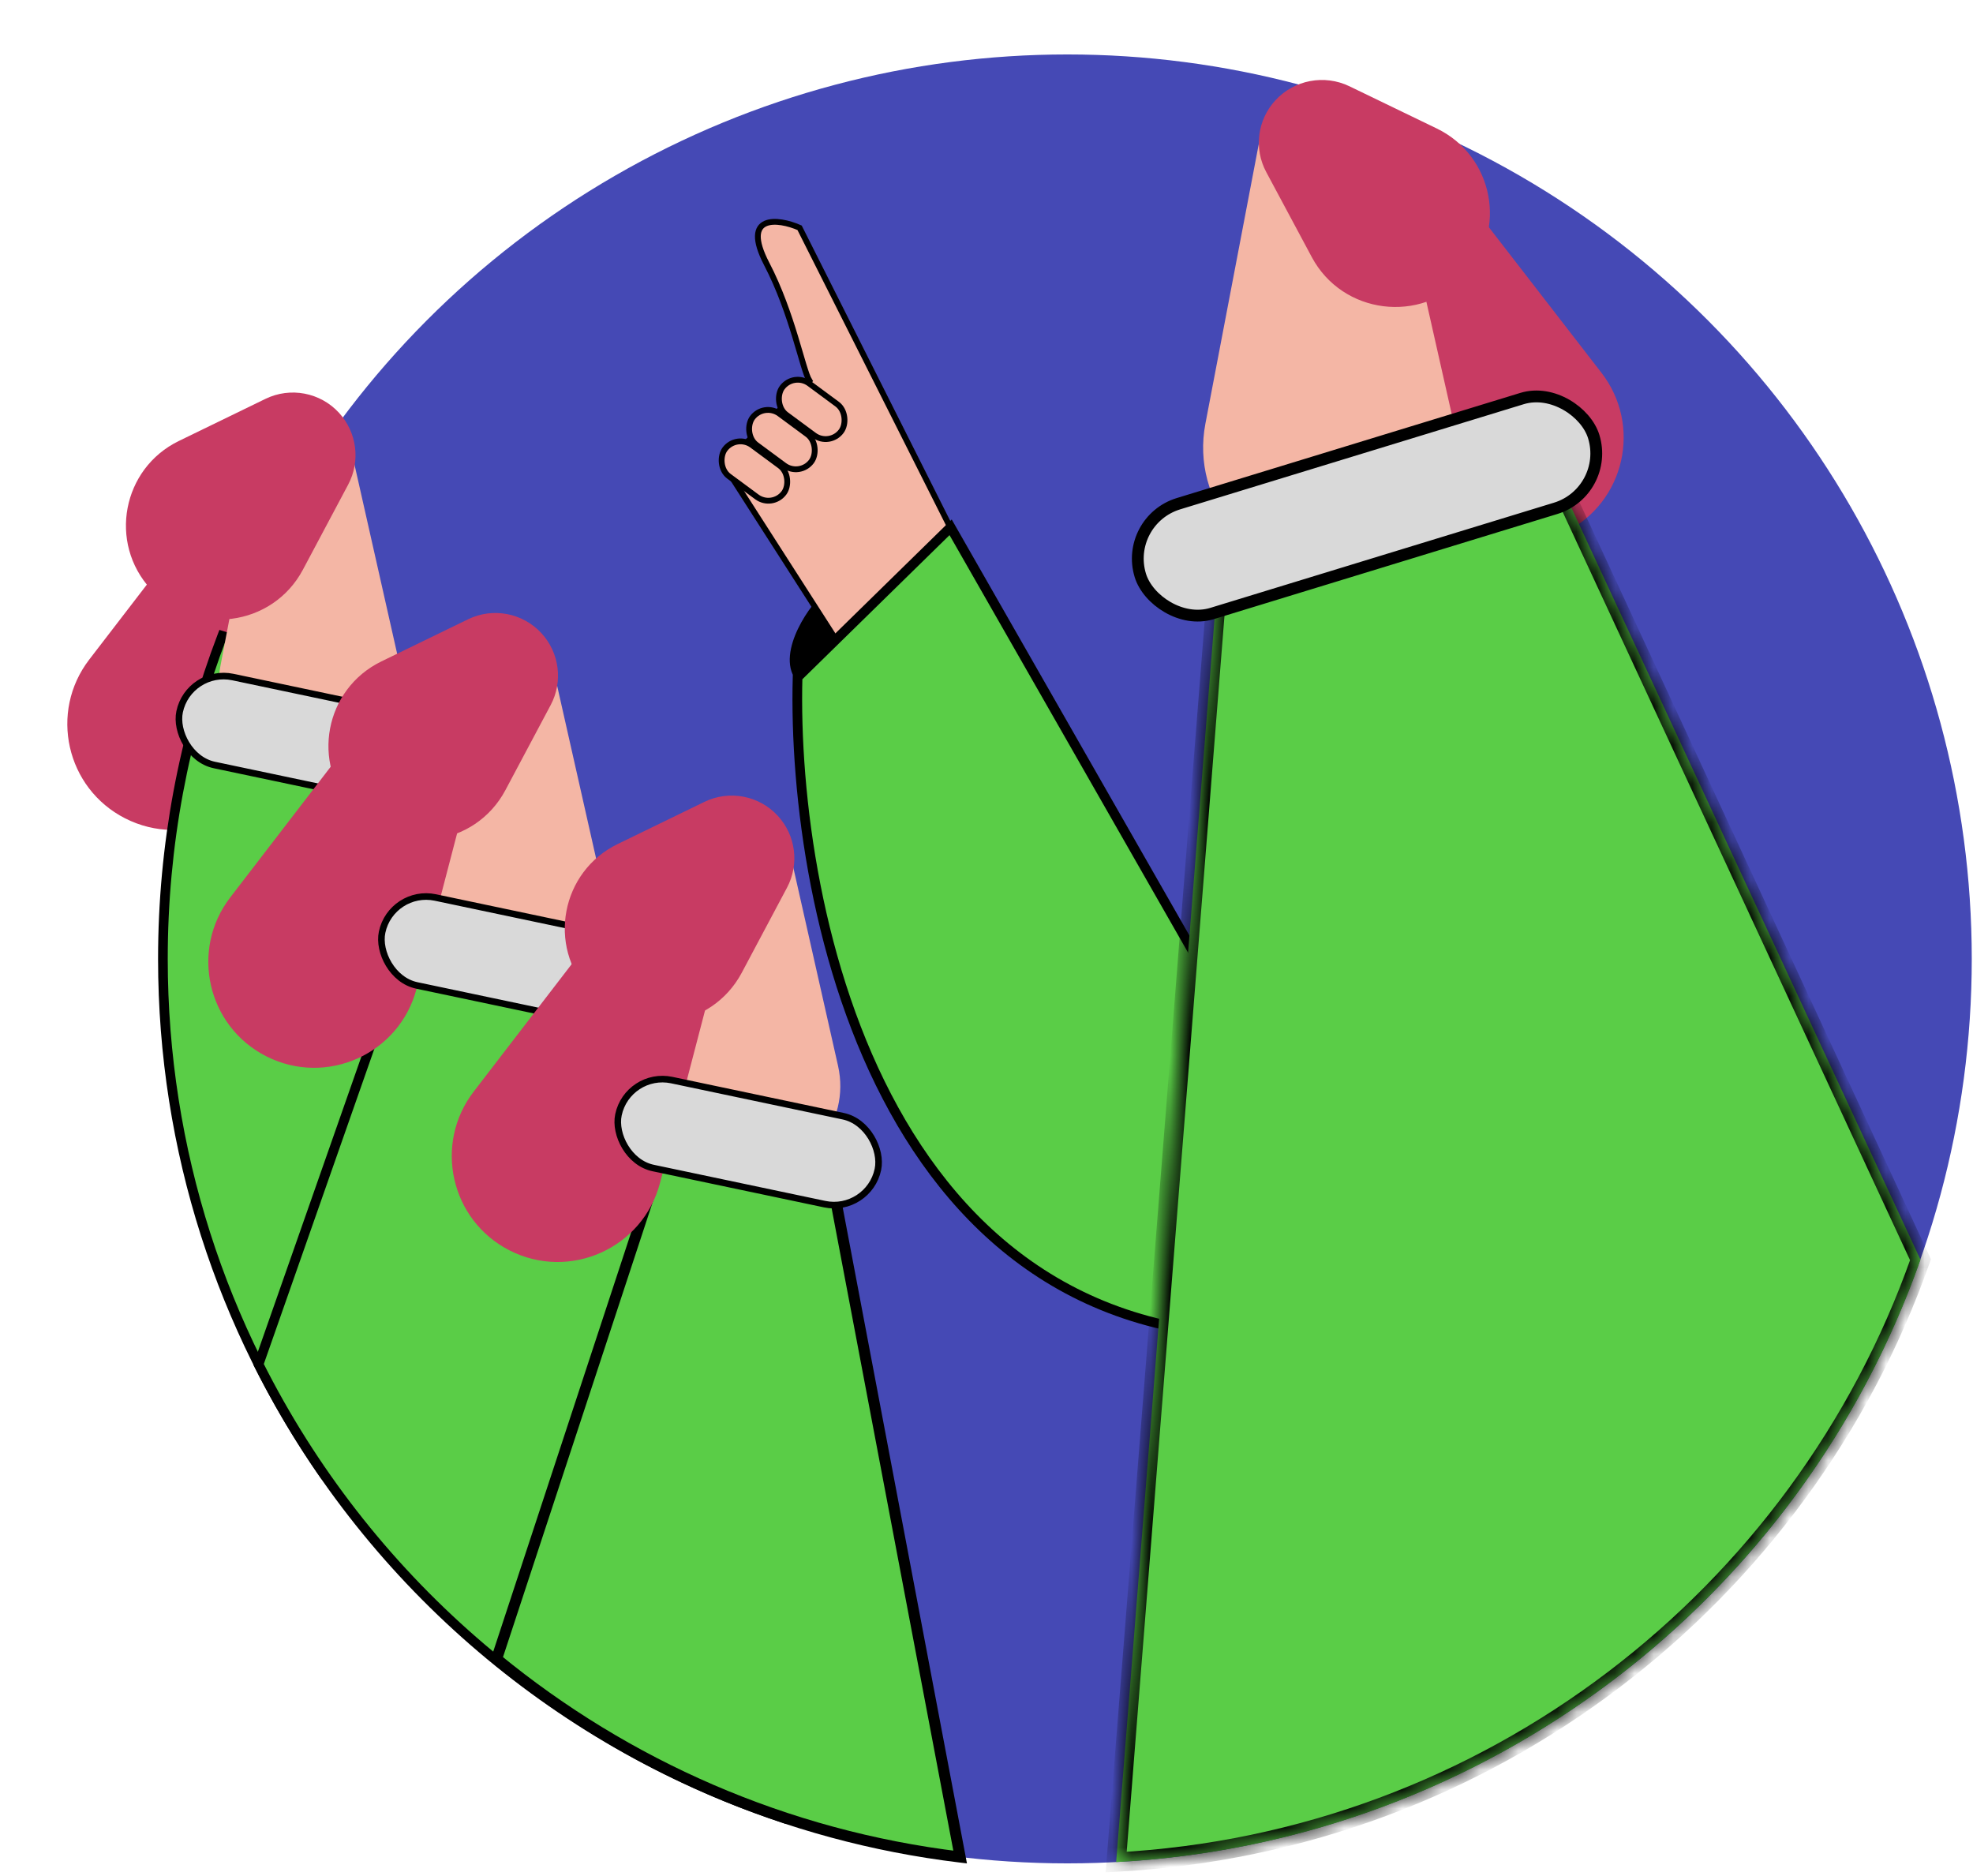
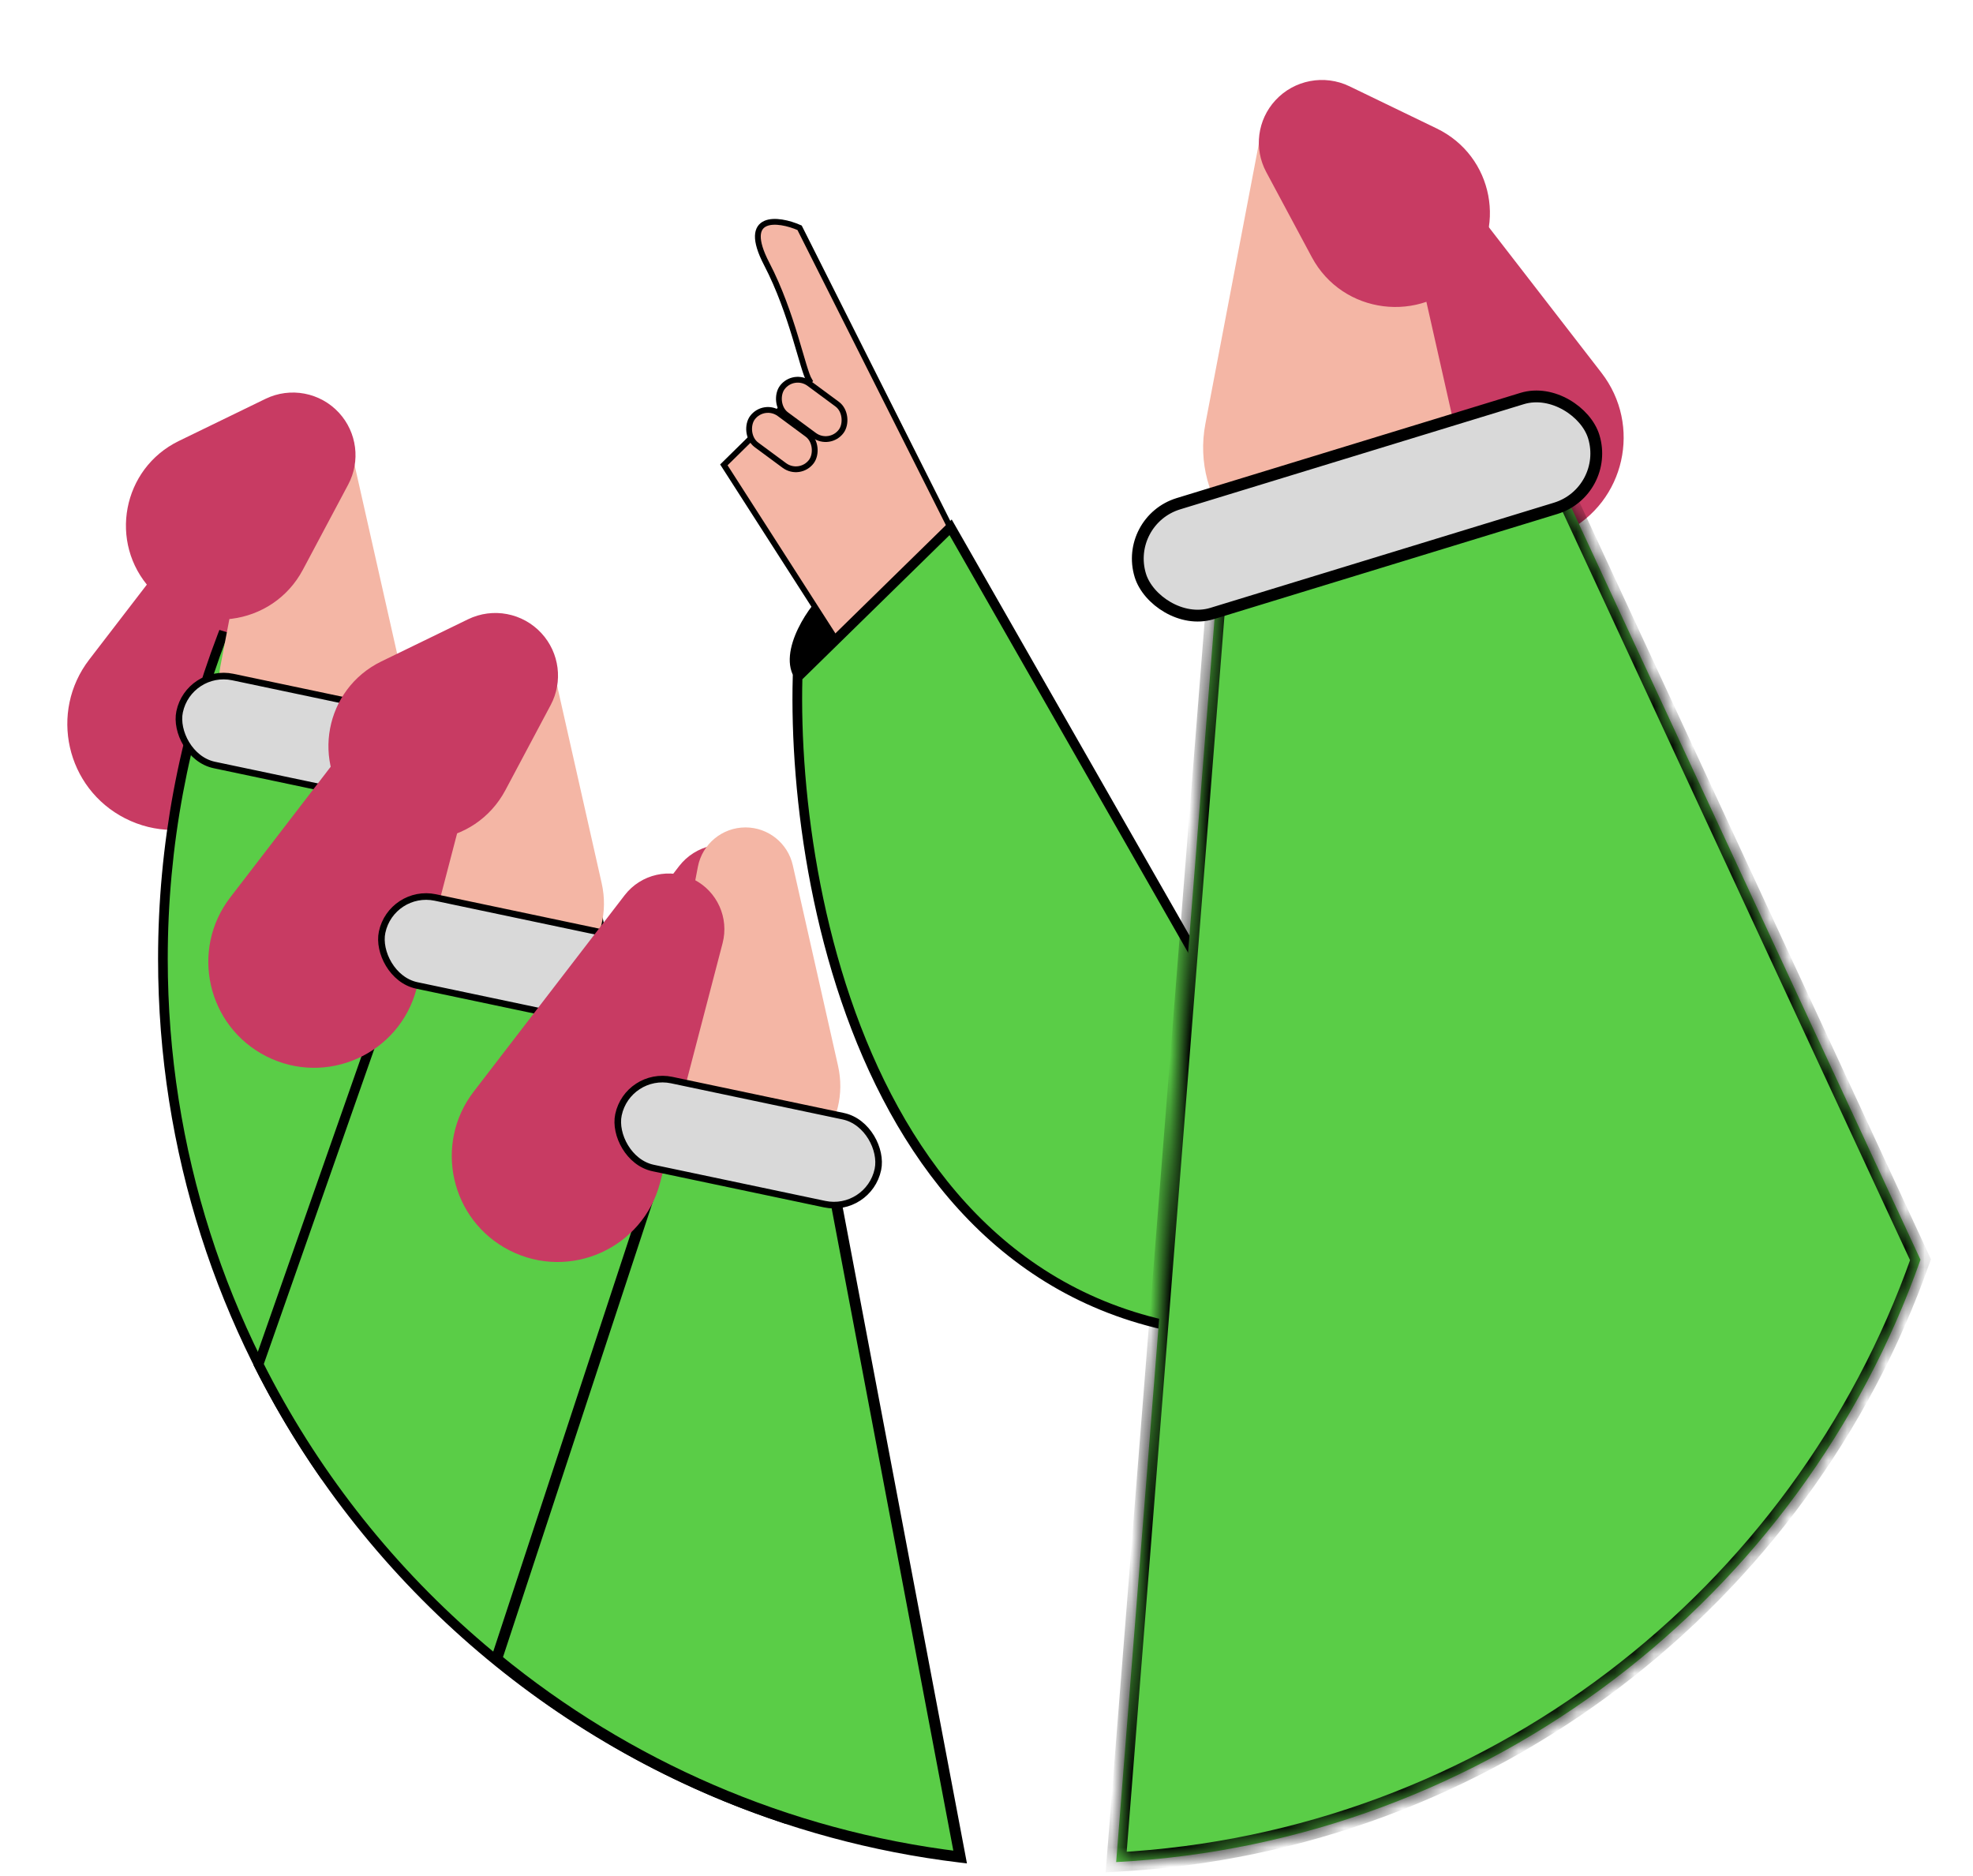
<svg xmlns="http://www.w3.org/2000/svg" width="102" height="97" viewBox="0 0 102 97" fill="none">
-   <circle cx="55.179" cy="49.572" r="46.757" fill="#4549B5" />
  <path d="M42.595 35.948C39.714 35.335 40.993 32.602 41.993 31.311L44.727 32.245C45.217 33.735 45.476 36.561 42.595 35.948Z" fill="black" />
  <path d="M22.886 35.341C23.73 34.243 25.238 33.902 26.473 34.532C27.676 35.145 28.291 36.514 27.949 37.821L24.717 50.208C23.834 53.59 20.05 55.289 16.936 53.701C13.887 52.146 12.998 48.205 15.084 45.491L22.886 35.341Z" fill="#C83B63" />
  <path d="M12.417 23.945C13.261 22.846 14.77 22.506 16.004 23.135C17.207 23.749 17.822 25.117 17.481 26.424L14.248 38.811C13.366 42.194 9.582 43.892 6.468 42.305C3.418 40.75 2.529 36.809 4.615 34.095L12.417 23.945Z" fill="#C83B63" />
  <path d="M35.104 44.781C35.949 43.682 37.457 43.342 38.692 43.971C39.895 44.585 40.509 45.953 40.168 47.26L36.936 59.647C36.053 63.029 32.269 64.728 29.155 63.141C26.106 61.586 25.216 57.644 27.302 54.931L35.104 44.781Z" fill="#C83B63" />
  <path fill-rule="evenodd" clip-rule="evenodd" d="M16.794 76.278C11.517 68.707 8.422 59.501 8.422 49.572C8.422 43.688 9.509 38.058 11.493 32.871L19.479 35.304L29.011 82.512C24.61 81.034 20.501 78.92 16.794 76.278Z" fill="#5ACD47" />
  <path d="M16.794 76.278L16.589 76.421L16.613 76.456L16.649 76.481L16.794 76.278ZM11.493 32.871L11.566 32.632L11.343 32.564L11.259 32.782L11.493 32.871ZM19.479 35.304L19.724 35.254L19.695 35.108L19.552 35.064L19.479 35.304ZM29.011 82.512L28.932 82.749L29.342 82.887L29.256 82.463L29.011 82.512ZM16.999 76.135C11.75 68.604 8.672 59.448 8.672 49.572H8.172C8.172 59.554 11.283 68.809 16.589 76.421L16.999 76.135ZM8.672 49.572C8.672 43.719 9.753 38.119 11.726 32.96L11.259 32.782C9.265 37.996 8.172 43.657 8.172 49.572H8.672ZM11.42 33.11L19.406 35.543L19.552 35.064L11.566 32.632L11.42 33.11ZM19.234 35.353L28.766 82.561L29.256 82.463L19.724 35.254L19.234 35.353ZM29.091 82.275C24.713 80.805 20.626 78.702 16.939 76.074L16.649 76.481C20.375 79.138 24.507 81.264 28.932 82.749L29.091 82.275Z" fill="black" />
  <path fill-rule="evenodd" clip-rule="evenodd" d="M40.285 93.908C28.532 89.963 18.864 81.476 13.367 70.532L22.597 44.216L30.753 46.7L40.285 93.908Z" fill="#5ACD47" />
  <path d="M40.285 93.908L40.205 94.145L40.616 94.283L40.53 93.859L40.285 93.908ZM13.367 70.532L13.131 70.45L13.096 70.55L13.144 70.645L13.367 70.532ZM22.597 44.216L22.67 43.977L22.44 43.907L22.361 44.133L22.597 44.216ZM30.753 46.7L30.998 46.651L30.968 46.504L30.825 46.461L30.753 46.7ZM40.364 93.671C28.675 89.747 19.059 81.305 13.591 70.42L13.144 70.645C18.67 81.647 28.39 90.179 40.205 94.145L40.364 93.671ZM22.361 44.133L13.131 70.45L13.603 70.615L22.833 44.299L22.361 44.133ZM30.825 46.461L22.67 43.977L22.524 44.455L30.68 46.939L30.825 46.461ZM40.53 93.859L30.998 46.651L30.508 46.749L40.04 93.958L40.53 93.859Z" fill="black" />
  <path fill-rule="evenodd" clip-rule="evenodd" d="M25.672 85.764L34.464 59.044L43.172 61.871L49.637 96.001C40.604 94.913 32.364 91.248 25.672 85.764Z" fill="#5ACD47" />
  <path d="M25.672 85.764L25.402 85.675L25.341 85.861L25.491 85.984L25.672 85.764ZM34.464 59.044L34.551 58.773L34.282 58.686L34.193 58.955L34.464 59.044ZM43.172 61.871L43.452 61.818L43.42 61.653L43.26 61.601L43.172 61.871ZM49.637 96.001L49.603 96.284L49.989 96.33L49.917 95.948L49.637 96.001ZM25.942 85.853L34.734 59.133L34.193 58.955L25.402 85.675L25.942 85.853ZM34.376 59.315L43.084 62.142L43.26 61.601L34.551 58.773L34.376 59.315ZM42.892 61.924L49.358 96.054L49.917 95.948L43.452 61.818L42.892 61.924ZM49.672 95.719C40.693 94.637 32.503 90.995 25.852 85.544L25.491 85.984C32.224 91.502 40.515 95.189 49.603 96.284L49.672 95.719Z" fill="black" />
  <path d="M23.859 35.372C24.085 34.19 25.118 33.335 26.322 33.335C27.494 33.335 28.51 34.147 28.767 35.291L31.106 45.66C31.772 48.611 29.528 51.418 26.502 51.418C23.541 51.418 21.311 48.722 21.866 45.813L23.859 35.372Z" fill="#F4B6A5" />
  <path d="M13.39 23.976C13.616 22.794 14.65 21.939 15.853 21.939C17.025 21.939 18.041 22.751 18.299 23.894L20.637 34.263C21.303 37.215 19.059 40.021 16.034 40.021C13.072 40.021 10.843 37.326 11.398 34.417L13.39 23.976Z" fill="#F4B6A5" />
  <path d="M36.078 44.812C36.303 43.63 37.337 42.774 38.541 42.774C39.713 42.774 40.728 43.587 40.986 44.73L43.325 55.099C43.991 58.05 41.746 60.857 38.721 60.857C35.76 60.857 33.53 58.162 34.085 55.253L36.078 44.812Z" fill="#F4B6A5" />
  <rect x="9.765" y="34.522" width="13.707" height="4.646" rx="2.323" transform="rotate(11.893 9.765 34.522)" fill="#D9D9D9" stroke="black" stroke-width="0.341" />
  <path d="M19.706 36.242C20.551 35.143 22.059 34.803 23.293 35.432C24.497 36.046 25.111 37.414 24.77 38.721L21.537 51.108C20.655 54.49 16.871 56.189 13.757 54.602C10.707 53.047 9.818 49.105 11.904 46.392L19.706 36.242Z" fill="#C83B63" />
  <rect x="20.233" y="45.918" width="13.707" height="4.646" rx="2.323" transform="rotate(11.893 20.233 45.918)" fill="#D9D9D9" stroke="black" stroke-width="0.341" />
  <path d="M24.194 32.016C25.481 31.389 27.027 31.683 27.995 32.738C28.924 33.749 29.114 35.236 28.469 36.448L26.129 40.846C24.554 43.806 20.527 44.319 18.26 41.85C16.06 39.454 16.79 35.616 19.714 34.194L24.194 32.016Z" fill="#C83B63" />
  <path d="M32.292 46.281C33.136 45.182 34.645 44.842 35.879 45.471C37.082 46.085 37.697 47.453 37.356 48.76L34.123 61.147C33.241 64.529 29.457 66.228 26.343 64.641C23.293 63.086 22.404 59.144 24.49 56.431L32.292 46.281Z" fill="#C83B63" />
  <path d="M74.958 9.145C74.105 8.042 72.585 7.699 71.342 8.329C70.131 8.943 69.513 10.314 69.858 11.626L73.103 23.98C73.994 27.374 77.807 29.085 80.941 27.498C84.009 25.943 84.897 21.992 82.79 19.269L74.958 9.145Z" fill="#C83B63" />
  <path d="M13.725 20.619C15.013 19.993 16.558 20.287 17.527 21.341C18.455 22.353 18.645 23.84 18 25.052L15.66 29.45C14.086 32.409 10.058 32.923 7.791 30.453C5.592 28.058 6.321 24.22 9.245 22.797L13.725 20.619Z" fill="#C83B63" />
  <rect x="32.452" y="55.357" width="13.707" height="4.646" rx="2.323" transform="rotate(11.893 32.452 55.357)" fill="#D9D9D9" stroke="black" stroke-width="0.341" />
  <path d="M41.337 11.775L49.288 27.584L43.786 33.952L37.422 24.032L41.845 19.68C41.488 19.099 40.976 16.216 39.636 13.642C38.297 11.068 40.221 11.283 41.337 11.775Z" fill="#F4B6A5" stroke="black" stroke-width="0.3" />
-   <path d="M36.413 41.455C37.7 40.829 39.246 41.123 40.214 42.177C41.143 43.189 41.332 44.676 40.687 45.888L38.348 50.285C36.773 53.245 32.746 53.759 30.479 51.289C28.279 48.894 29.008 45.056 31.933 43.633L36.413 41.455Z" fill="#C83B63" />
  <path d="M49.145 27.259L62.059 49.86L68.195 68.91C45.853 71.105 40.911 47.224 41.233 35.008L49.145 27.259Z" fill="#5ACD47" stroke="black" stroke-width="0.5" />
  <mask id="path-26-inside-1_4465_334517" fill="white">
    <path fill-rule="evenodd" clip-rule="evenodd" d="M57.703 96.262L63.464 23.448H79.938L99.285 65.122C93.144 82.544 76.971 95.236 57.703 96.262Z" />
  </mask>
  <path fill-rule="evenodd" clip-rule="evenodd" d="M57.703 96.262L63.464 23.448H79.938L99.285 65.122C93.144 82.544 76.971 95.236 57.703 96.262Z" fill="#5ACD47" />
  <path d="M57.703 96.262L57.205 96.222L57.16 96.792L57.73 96.761L57.703 96.262ZM63.464 23.448V22.948H63.002L62.966 23.409L63.464 23.448ZM79.938 23.448L80.392 23.238L80.257 22.948H79.938V23.448ZM99.285 65.122L99.757 65.288L99.825 65.096L99.739 64.911L99.285 65.122ZM58.202 96.301L63.963 23.488L62.966 23.409L57.205 96.222L58.202 96.301ZM63.464 23.948H79.938V22.948H63.464V23.948ZM79.485 23.659L98.832 65.332L99.739 64.911L80.392 23.238L79.485 23.659ZM98.814 64.956C92.737 82.192 76.737 94.748 57.676 95.763L57.73 96.761C77.205 95.724 93.55 82.896 99.757 65.288L98.814 64.956Z" fill="black" mask="url(#path-26-inside-1_4465_334517)" />
  <path d="M65.077 7.441C65.389 5.804 66.821 4.62 68.488 4.62C70.111 4.62 71.518 5.745 71.875 7.328L75.114 21.689C76.036 25.777 72.928 29.664 68.738 29.664C64.636 29.664 61.548 25.931 62.317 21.902L65.077 7.441Z" fill="#F4B6A5" />
  <rect x="58.084" y="26.909" width="24.514" height="5.936" rx="2.968" transform="rotate(-17.018 58.084 26.909)" fill="#D9D9D9" stroke="black" stroke-width="0.61" />
  <path d="M69.763 4.46C68.467 3.835 66.912 4.128 65.938 5.183C65.003 6.194 64.812 7.681 65.461 8.893L67.818 13.294C69.402 16.253 73.454 16.765 75.736 14.295C77.95 11.899 77.218 8.062 74.275 6.641L69.763 4.46Z" fill="#C83B63" />
  <rect x="41.032" y="19.232" width="3.796" height="2.002" rx="1.001" transform="rotate(36.456 41.032 19.232)" fill="#F4B6A5" stroke="black" stroke-width="0.3" />
  <rect x="39.492" y="20.793" width="3.796" height="2.002" rx="1.001" transform="rotate(36.456 39.492 20.793)" fill="#F4B6A5" stroke="black" stroke-width="0.3" />
-   <rect x="38.071" y="22.418" width="3.796" height="2.002" rx="1.001" transform="rotate(36.456 38.071 22.418)" fill="#F4B6A5" stroke="black" stroke-width="0.3" />
</svg>